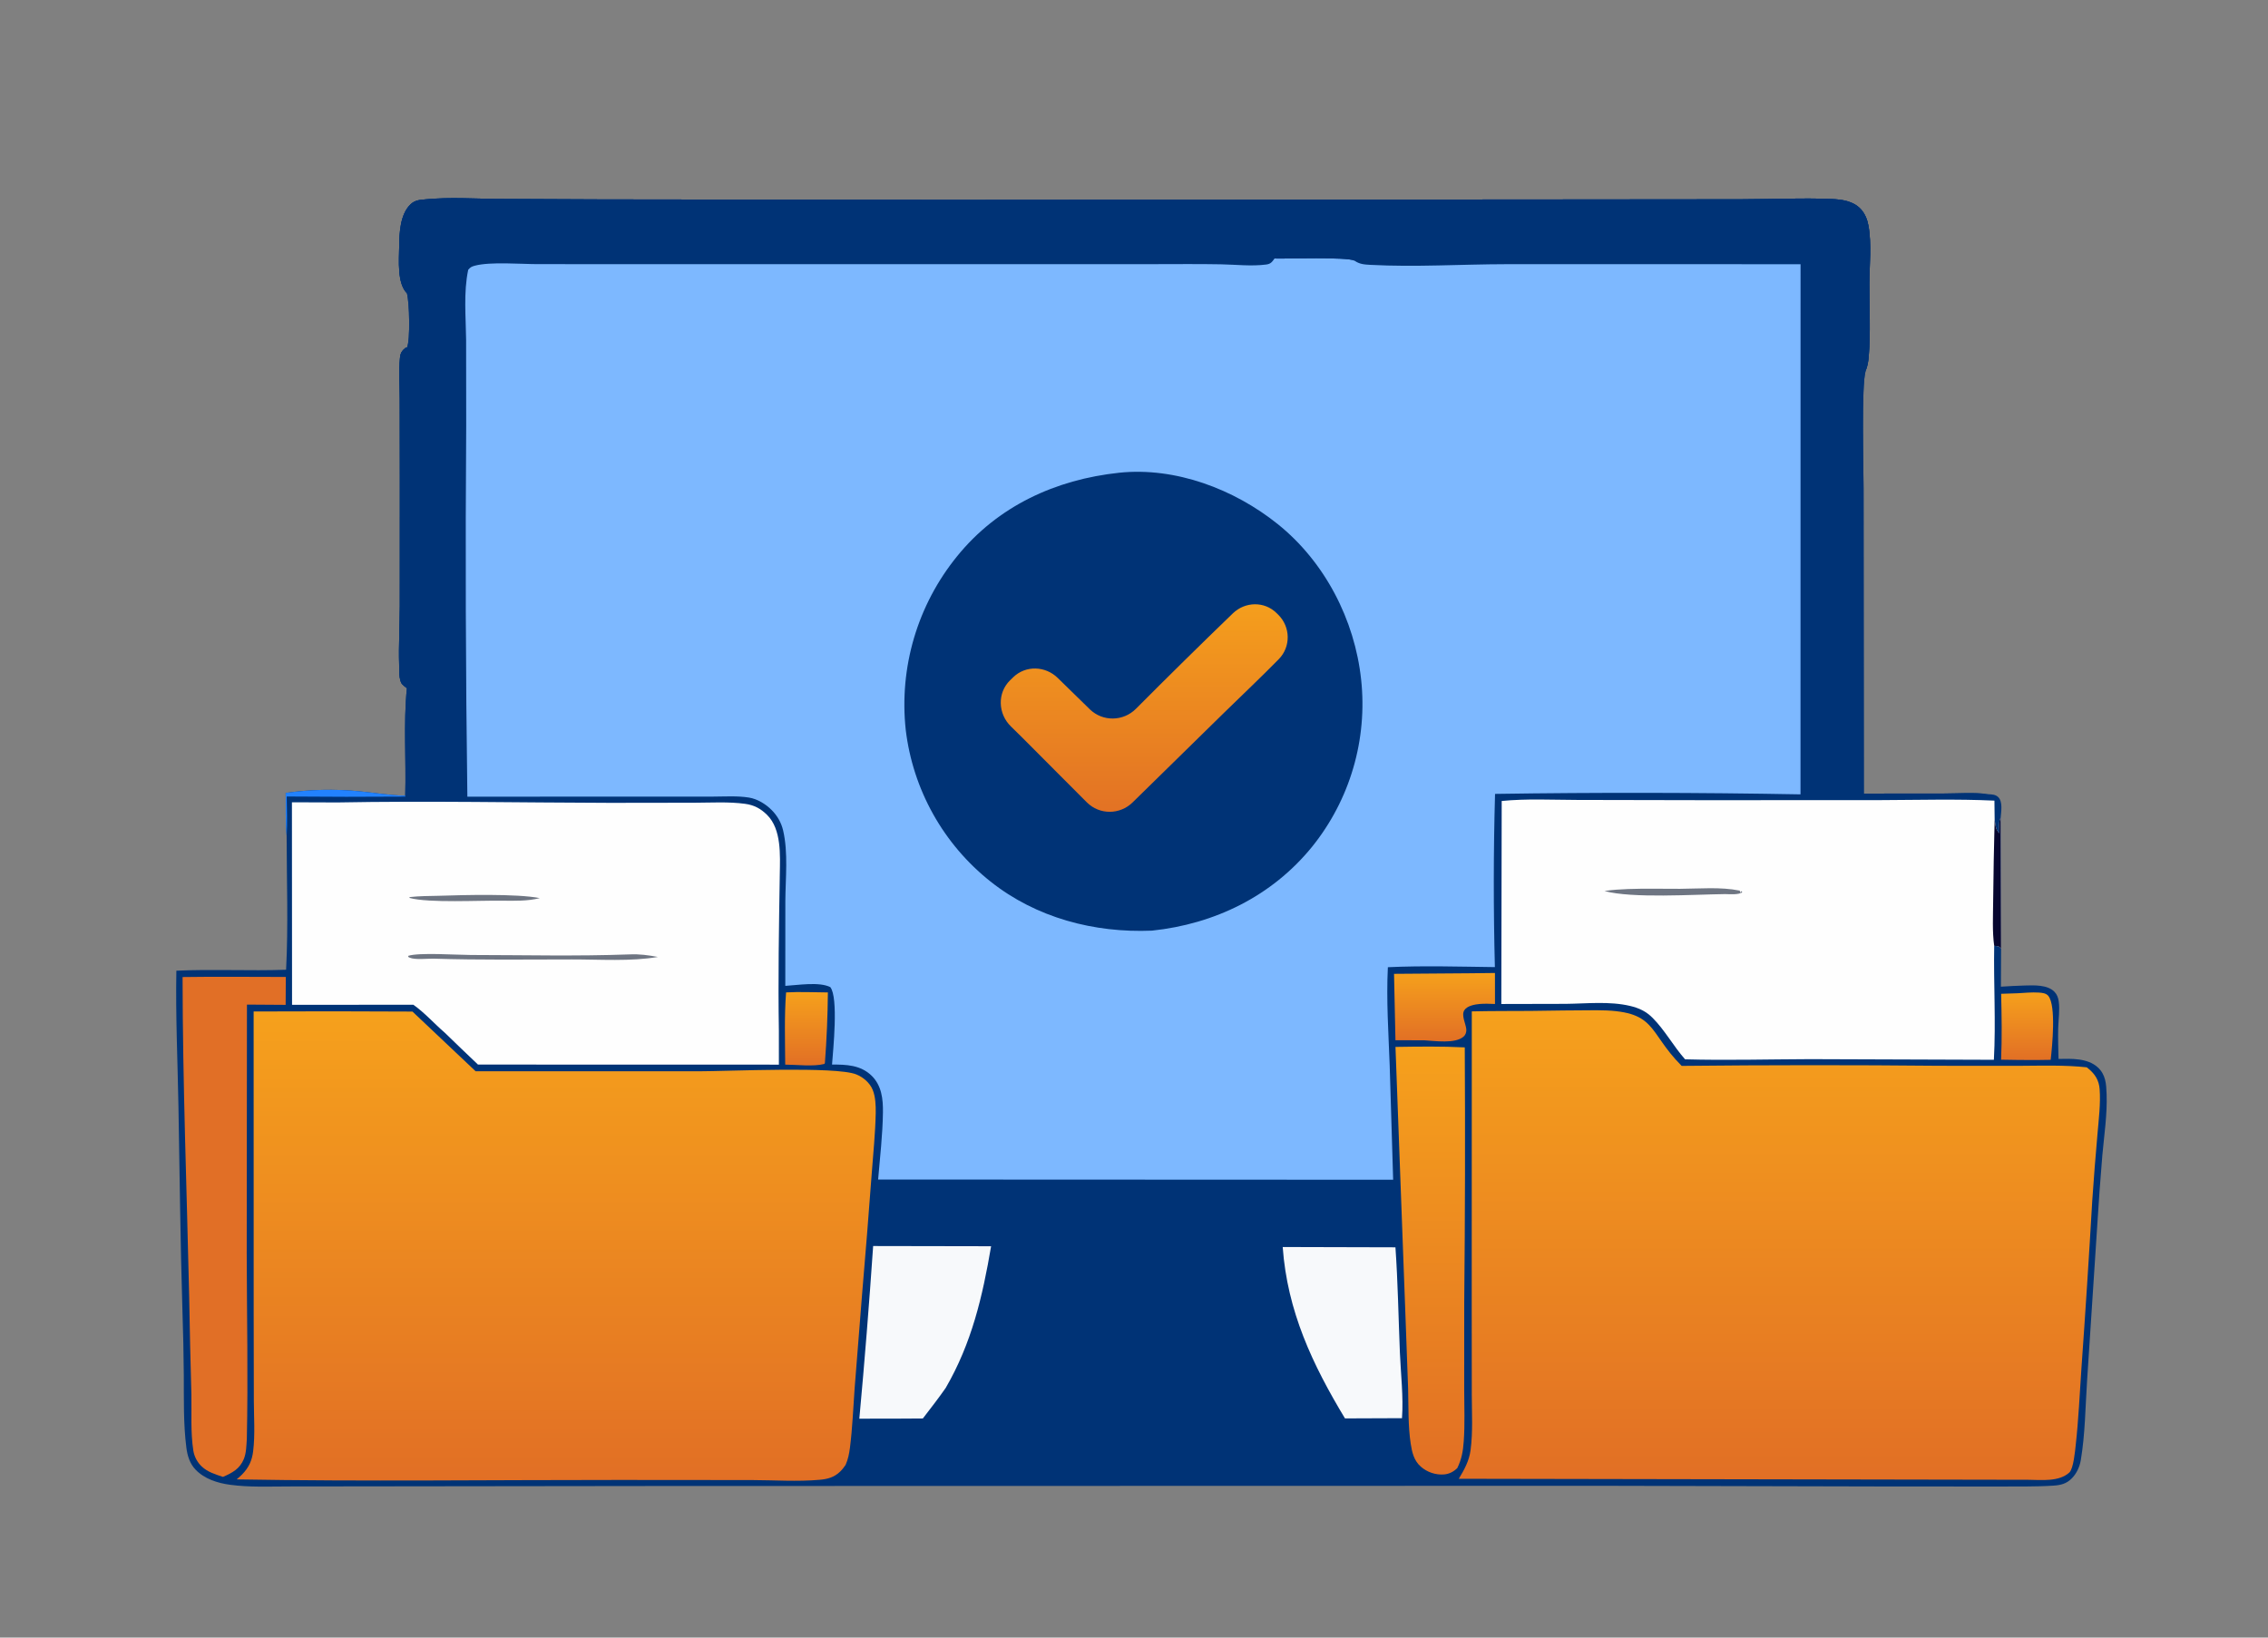
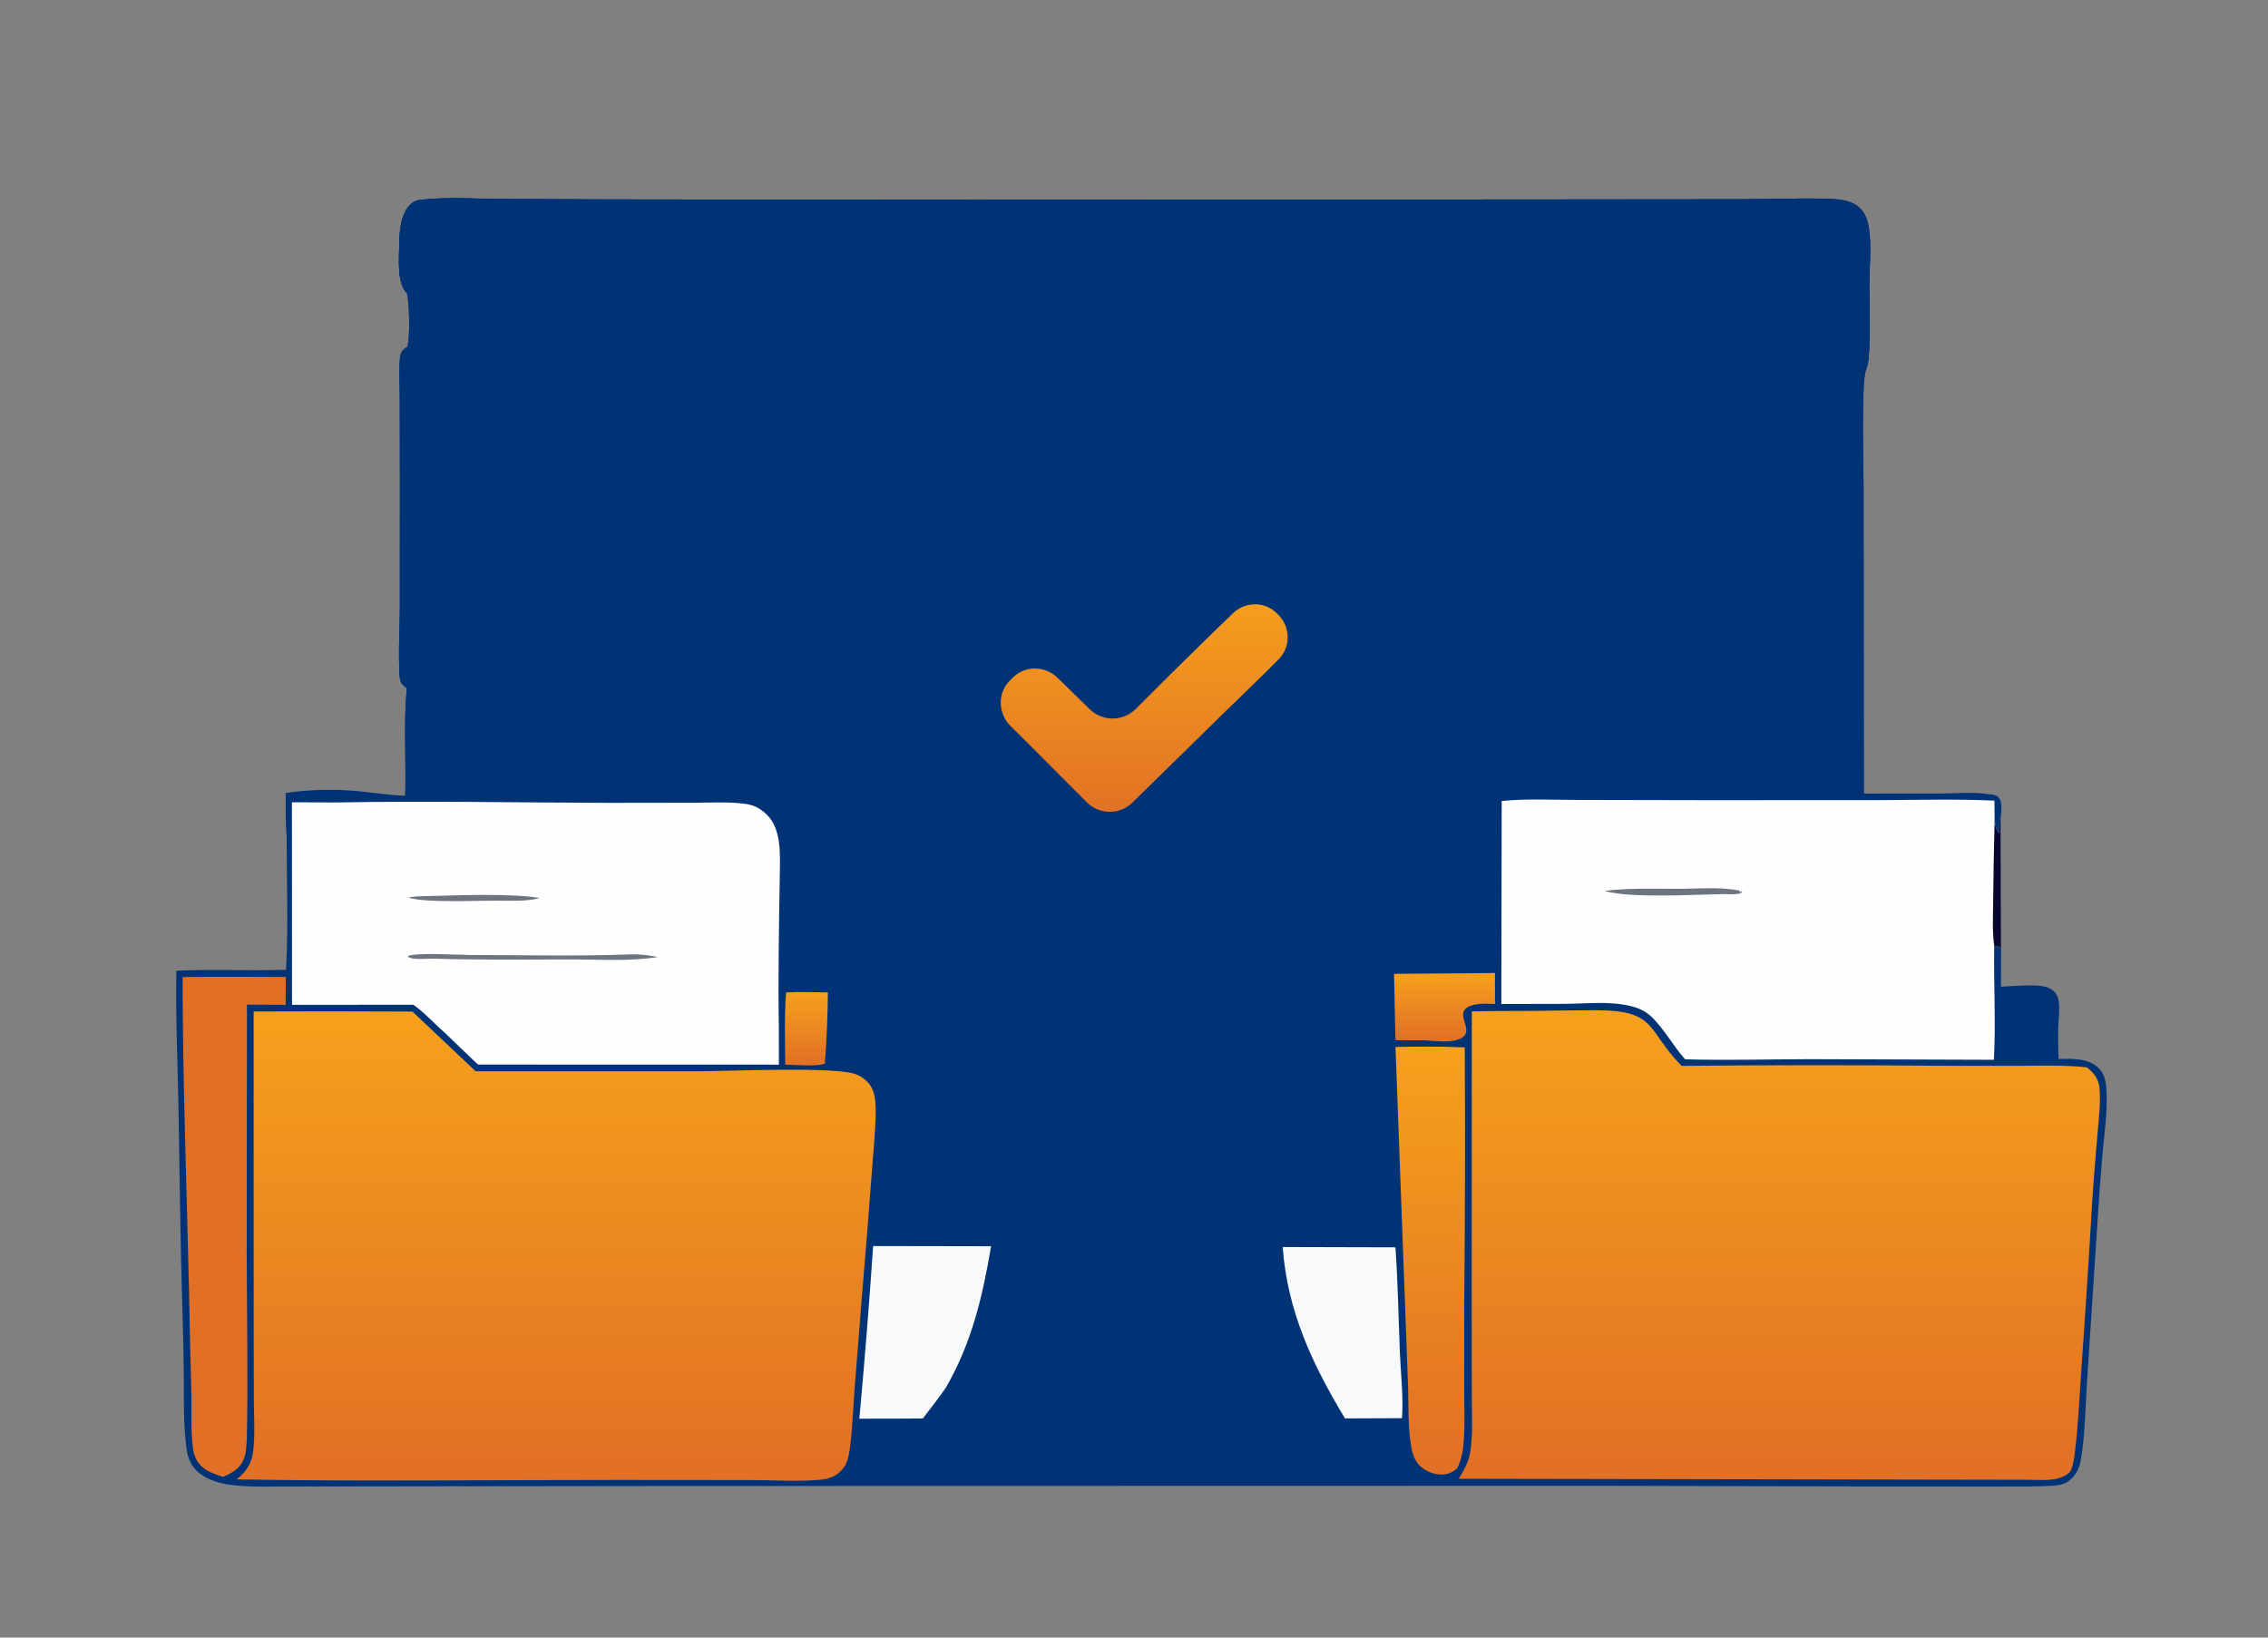
<svg xmlns="http://www.w3.org/2000/svg" width="414" height="299" viewBox="0 0 414 299" fill="none">
  <rect x="0" y="0" width="414" height="299" fill="#808080" stroke="none" />
  <path d="M74.274 53.541C72.456 51.681 72.842 47.467 72.868 45.031C72.894 42.572 73.034 39.192 74.891 37.354C75.772 36.483 76.743 36.488 77.909 36.381C82.123 35.995 86.364 36.274 90.587 36.321L109.79 36.408L178.083 36.494L283.411 36.417L317.773 36.386C323.247 36.379 328.821 36.106 334.285 36.335C336.233 36.416 338.321 36.694 339.699 38.215C340.438 39.03 340.86 40.085 341.057 41.157C341.684 44.59 341.239 48.427 341.231 51.919C341.22 56.263 341.476 60.753 341.115 65.08C341.038 66.007 340.914 66.837 340.555 67.701C339.753 70.256 340.179 85.56 340.175 89.157L340.218 144.898L354.929 144.884C357.516 144.879 360.376 144.648 362.932 145.004C363.59 145.049 364.252 145.05 364.754 145.539C365.635 146.4 365.274 148.246 365.197 149.352L365.276 173.212L365.247 180.152C366.685 180.055 368.125 179.984 369.565 179.939C371.272 179.895 373.75 179.763 375.032 181.099C375.479 181.564 375.706 182.175 375.797 182.805C376.026 184.381 375.74 186.182 375.7 187.776C375.655 189.629 375.723 191.493 375.764 193.346C378.112 193.298 381.041 193.182 382.898 194.857C384.4 196.211 384.476 197.938 384.541 199.814C384.669 203.483 384.094 207.255 383.763 210.905C383.395 215.287 383.078 219.674 382.811 224.064L380.983 251.995C380.658 256.845 380.632 261.824 379.825 266.623C379.617 267.858 379.055 269.045 378.172 269.942C377.235 270.893 376.19 271.164 374.887 271.25C371.547 271.472 368.123 271.394 364.772 271.416L345.054 271.409L292.243 271.284L121.486 271.32L67.93 271.385L52.745 271.402C49.192 271.406 45.529 271.577 42.003 271.098C39.72 270.789 37.308 270.032 35.681 268.316C34.634 267.21 34.208 265.796 34.02 264.318C33.465 259.969 33.574 255.474 33.551 251.094C33.519 247.148 33.436 243.203 33.302 239.259C32.916 226.862 32.8 214.457 32.575 202.054C32.425 193.773 32.044 185.521 32.193 177.235C38.878 176.925 45.545 177.299 52.223 177.06C52.64 168.968 52.33 160.725 52.322 152.618C52.085 150.036 52.173 147.371 52.154 144.779C54.367 144.46 56.59 144.275 58.824 144.223C61.058 144.171 63.287 144.252 65.512 144.468C68.33 144.739 71.135 145.221 73.969 145.277C74.162 138.714 73.619 132.2 74.27 125.652C73.984 125.427 73.661 125.193 73.416 124.923C72.789 124.231 72.888 122.25 72.861 121.336C72.757 117.779 72.968 114.209 72.983 110.649L72.99 88.142L72.97 72.858C72.967 70.423 72.778 67.812 73.006 65.394C73.093 64.474 73.326 64.074 74.042 63.491L74.278 63.48C74.925 62.224 74.733 55.016 74.274 53.541Z" fill="#003376" />
-   <path d="M232.658 47.2C234.998 47.268 245.776 46.892 247.224 47.574C248.149 48.245 249.052 48.299 250.168 48.359C258.346 48.797 266.724 48.247 274.926 48.236L328.672 48.24L328.663 145.037C310.077 144.701 291.492 144.673 272.905 144.953C272.612 155.495 272.603 166.036 272.876 176.578C266.329 176.5 259.896 176.293 253.34 176.597C253.046 182.606 253.448 188.497 253.673 194.496L254.306 215.404L160.293 215.364C160.635 211.304 161.115 207.19 161.172 203.118C161.206 200.668 160.942 198.185 159.081 196.386C157.078 194.45 154.489 194.363 151.881 194.371C152.077 191.668 153.078 182.167 151.566 180.234C149.559 179.213 145.613 179.875 143.348 180.004L143.356 164.514C143.385 160.359 143.897 155.693 142.954 151.634C142.623 150.212 141.894 148.947 140.871 147.911C139.795 146.822 138.265 145.877 136.736 145.627C134.617 145.282 132.328 145.44 130.186 145.448L120.493 145.453L85.313 145.46C85.007 122.88 84.936 100.298 85.1 77.716L85.084 62.077C85.043 57.862 84.591 53.411 85.466 49.26C85.843 48.8 86.104 48.664 86.683 48.509C89.481 47.761 95.093 48.224 98.177 48.228L118.463 48.23L210.386 48.231C214.544 48.231 218.709 48.182 222.866 48.258C225.578 48.308 228.447 48.652 231.14 48.297C231.968 48.188 232.195 47.831 232.658 47.2Z" fill="#7DB8FF" />
  <path d="M204.304 86.313C214.59 85.24 225.305 89.317 233.257 95.706C241.838 102.6 247.294 113.168 248.46 124.068C248.497 124.406 248.529 124.745 248.558 125.085C248.586 125.424 248.61 125.764 248.629 126.104C248.649 126.443 248.665 126.784 248.677 127.124C248.688 127.464 248.696 127.804 248.699 128.145C248.702 128.485 248.701 128.826 248.696 129.166C248.691 129.507 248.681 129.847 248.668 130.187C248.654 130.527 248.637 130.867 248.615 131.207C248.593 131.547 248.567 131.887 248.536 132.226C248.506 132.565 248.472 132.904 248.433 133.242C248.395 133.58 248.352 133.918 248.305 134.255C248.258 134.593 248.207 134.929 248.152 135.265C248.097 135.601 248.038 135.936 247.975 136.271C247.911 136.606 247.844 136.939 247.772 137.272C247.701 137.605 247.625 137.937 247.545 138.268C247.465 138.599 247.382 138.929 247.294 139.258C247.206 139.587 247.114 139.915 247.018 140.241C246.922 140.568 246.822 140.894 246.718 141.218C246.615 141.542 246.507 141.865 246.395 142.187C246.283 142.508 246.167 142.829 246.048 143.147C245.928 143.466 245.804 143.783 245.677 144.099C245.549 144.415 245.418 144.729 245.283 145.041C245.147 145.354 245.008 145.665 244.865 145.973C244.723 146.283 244.576 146.59 244.426 146.895C244.275 147.201 244.121 147.505 243.963 147.806C243.805 148.108 243.644 148.407 243.478 148.705C243.313 149.003 243.144 149.298 242.972 149.592C242.799 149.886 242.623 150.177 242.443 150.466C242.264 150.756 242.081 151.043 241.894 151.327C241.707 151.612 241.517 151.895 241.323 152.175C241.13 152.455 240.932 152.732 240.732 153.007C240.532 153.283 240.328 153.555 240.121 153.825C239.913 154.096 239.703 154.363 239.489 154.628C232.181 163.625 221.714 168.718 210.285 169.92C199.734 170.364 189.157 167.585 180.812 160.958C180.546 160.747 180.283 160.533 180.022 160.316C179.762 160.099 179.504 159.878 179.249 159.655C178.994 159.432 178.742 159.205 178.492 158.976C178.242 158.746 177.996 158.513 177.752 158.278C177.508 158.042 177.267 157.804 177.029 157.562C176.791 157.321 176.555 157.076 176.323 156.829C176.091 156.582 175.862 156.332 175.636 156.079C175.41 155.826 175.187 155.571 174.967 155.313C174.747 155.054 174.531 154.793 174.318 154.53C174.104 154.266 173.894 154 173.687 153.732C173.48 153.463 173.277 153.192 173.077 152.918C172.876 152.644 172.679 152.368 172.486 152.09C172.292 151.811 172.102 151.531 171.915 151.248C171.729 150.964 171.545 150.679 171.366 150.391C171.186 150.104 171.01 149.814 170.838 149.522C170.665 149.23 170.496 148.936 170.33 148.64C170.165 148.344 170.003 148.046 169.845 147.746C169.687 147.446 169.532 147.144 169.382 146.841C169.231 146.537 169.084 146.231 168.94 145.924C168.797 145.616 168.658 145.307 168.522 144.997C168.386 144.686 168.254 144.374 168.126 144.06C167.998 143.746 167.874 143.43 167.753 143.113C167.633 142.796 167.516 142.478 167.403 142.158C167.291 141.838 167.182 141.517 167.077 141.194C166.972 140.872 166.871 140.548 166.775 140.223C166.678 139.898 166.585 139.572 166.496 139.245C166.407 138.918 166.322 138.589 166.241 138.26C166.16 137.931 166.083 137.6 166.011 137.269C165.938 136.938 165.869 136.606 165.804 136.273C165.74 135.94 165.679 135.606 165.622 135.272C165.566 134.938 165.513 134.603 165.465 134.267C165.417 133.931 165.372 133.595 165.332 133.258C165.294 132.907 165.261 132.556 165.231 132.204C165.202 131.852 165.177 131.5 165.156 131.148C165.136 130.795 165.119 130.442 165.107 130.089C165.096 129.737 165.088 129.384 165.085 129.031C165.082 128.678 165.083 128.324 165.088 127.971C165.094 127.618 165.104 127.265 165.118 126.913C165.132 126.56 165.151 126.208 165.174 125.855C165.197 125.503 165.224 125.151 165.255 124.799C165.287 124.448 165.323 124.096 165.363 123.746C165.404 123.395 165.448 123.044 165.497 122.695C165.546 122.345 165.599 121.996 165.657 121.648C165.715 121.3 165.776 120.952 165.842 120.605C165.909 120.258 165.979 119.912 166.054 119.567C166.129 119.222 166.208 118.878 166.291 118.535C166.374 118.192 166.461 117.85 166.553 117.509C166.644 117.168 166.74 116.828 166.84 116.489C166.94 116.151 167.044 115.813 167.153 115.477C167.261 115.141 167.374 114.807 167.49 114.474C167.607 114.14 167.728 113.808 167.853 113.478C167.977 113.148 168.106 112.819 168.239 112.492C168.372 112.165 168.509 111.839 168.65 111.516C168.791 111.192 168.936 110.87 169.085 110.55C169.234 110.23 169.386 109.912 169.543 109.595C169.7 109.279 169.861 108.964 170.025 108.652C170.19 108.34 170.358 108.029 170.53 107.721C170.702 107.413 170.878 107.107 171.058 106.803C171.238 106.499 171.421 106.197 171.609 105.898C171.796 105.599 171.987 105.301 172.181 105.007C172.376 104.712 172.574 104.42 172.776 104.13C172.977 103.841 173.183 103.553 173.391 103.269C173.6 102.984 173.813 102.702 174.028 102.423C174.244 102.143 174.463 101.866 174.686 101.592C182.121 92.398 192.686 87.55 204.304 86.313Z" fill="#003376" />
  <path d="M225.048 111.987C227.274 109.838 230.773 109.749 232.99 111.907C233.098 112.012 233.205 112.117 233.313 112.222C235.583 114.446 235.656 118.08 233.431 120.35C230.156 123.692 226.746 126.897 223.399 130.177L206.742 146.511C204.42 148.787 200.708 148.801 198.403 146.509C195.185 143.31 192.003 140.07 188.792 136.869C187.386 135.443 185.965 134.032 184.531 132.635C182.162 130.328 182.014 126.533 184.374 124.216C184.567 124.027 184.761 123.837 184.956 123.649C187.232 121.444 190.84 121.571 193.095 123.798C195.036 125.715 196.987 127.621 198.947 129.518C201.3 131.794 205.044 131.733 207.354 129.413C213.194 123.546 219.092 117.737 225.048 111.987Z" fill="url(#paint0_linear_4808_1253)" />
  <path d="M74.275 53.541C72.457 51.681 72.843 47.467 72.868 45.031C72.894 42.572 73.034 39.192 74.892 37.354C75.772 36.483 76.743 36.488 77.91 36.381C82.124 35.995 86.364 36.274 90.587 36.321L109.79 36.408L178.084 36.494L283.411 36.417L317.773 36.386C323.248 36.379 328.821 36.106 334.285 36.335C336.233 36.416 338.322 36.694 339.7 38.215C340.438 39.03 340.861 40.085 341.057 41.157C341.685 44.59 341.24 48.427 341.231 51.919C341.221 56.263 341.477 60.753 341.116 65.08C341.038 66.007 340.915 66.837 340.555 67.701C339.753 70.256 340.179 85.56 340.175 89.157L340.218 144.898L354.93 144.884C357.516 144.879 360.377 144.648 362.932 145.004L329.735 145.054L329.716 47.178L275.493 47.021C267.202 47.012 258.764 46.674 250.487 47.05C249.394 47.099 248.227 47.098 247.225 47.574C245.776 46.892 234.999 47.268 232.658 47.2C227.978 46.42 223.108 47.01 218.38 47.026L190.042 47.047L123.924 47.01C114.162 47 104.381 46.757 94.622 46.904C92.541 46.936 86.486 46.586 84.929 47.755C84.089 48.387 84.12 50.127 84.028 51.106C83.632 55.279 83.89 59.624 83.914 63.818L84.07 88.151L84.079 124.941C84.067 131.794 83.828 138.614 84.12 145.465C80.752 145.46 77.37 145.524 74.005 145.444L73.97 145.277C74.162 138.714 73.62 132.2 74.271 125.652C73.984 125.427 73.661 125.193 73.417 124.923C72.79 124.231 72.888 122.25 72.862 121.336C72.758 117.779 72.968 114.209 72.983 110.649L72.99 88.142L72.971 72.858C72.968 70.423 72.779 67.812 73.007 65.394C73.094 64.474 73.327 64.074 74.043 63.491L74.278 63.48C74.925 62.224 74.733 55.016 74.275 53.541Z" fill="#003376" />
  <path d="M74.275 53.541C72.457 51.681 72.843 47.467 72.868 45.031C72.894 42.572 73.034 39.192 74.892 37.354C75.772 36.483 76.743 36.488 77.91 36.381C82.124 35.995 86.364 36.274 90.587 36.321L109.79 36.408L178.084 36.494L283.411 36.417L317.773 36.386C323.248 36.379 328.821 36.106 334.285 36.335C336.233 36.416 338.322 36.694 339.7 38.215C340.438 39.03 340.861 40.085 341.057 41.157C341.685 44.59 341.24 48.427 341.231 51.919C341.221 56.263 341.477 60.753 341.116 65.08C341.038 66.007 340.915 66.837 340.555 67.701C338.816 65.224 340.452 48.222 340.046 43.793C339.824 41.369 339.115 39.573 337.231 37.982C331.376 37.302 325.551 37.66 319.678 37.712L296.376 37.721L209.731 37.724L119.051 37.72L94.656 37.703C88.605 37.643 82.544 37.26 76.514 37.917C72.911 40.308 75.251 49.395 74.33 53.321C74.313 53.395 74.293 53.467 74.275 53.541Z" fill="#003376" />
-   <path d="M74.043 63.491C74.553 64.014 74.577 64.251 74.629 64.992C74.782 67.175 74.631 69.474 74.622 71.669L74.597 84.855C74.587 97.121 74.756 109.408 74.617 121.671C74.602 122.993 74.606 124.365 74.271 125.652C73.984 125.427 73.661 125.193 73.416 124.923C72.789 124.231 72.888 122.251 72.861 121.336C72.757 117.779 72.968 114.209 72.983 110.649L72.99 88.142L72.97 72.858C72.968 70.423 72.778 67.812 73.006 65.394C73.093 64.474 73.327 64.074 74.043 63.491Z" fill="#003376" />
  <path d="M274.12 146.247C278.651 145.794 283.345 146.045 287.898 146.055L311.418 146.102L343.271 146.089C350.187 146.067 357.155 145.861 364.063 146.182L364.102 149.593C364.219 150.458 364.256 151.553 364.975 152.12C364.974 151.386 364.821 150.178 365.103 149.515C365.127 149.458 365.166 149.407 365.197 149.352L365.276 173.212C364.825 172.676 364.692 172.769 364.019 172.697C363.899 179.631 364.342 186.573 363.963 193.501L330.369 193.385C322.783 193.41 315.176 193.625 307.592 193.415C305.463 191.009 303.906 188.09 301.646 185.829C300.465 184.648 299.179 184.049 297.562 183.668C293.782 182.779 289.688 183.242 285.837 183.289L274.052 183.315L274.12 146.247Z" fill="#FEFEFE" />
  <path d="M364.102 149.593C364.22 150.458 364.256 151.553 364.975 152.12C364.975 151.386 364.822 150.178 365.103 149.515C365.128 149.458 365.166 149.407 365.197 149.352L365.277 173.212C364.826 172.676 364.692 172.769 364.019 172.697C363.659 170.085 363.811 167.306 363.829 164.67C363.882 159.644 363.973 154.618 364.102 149.593Z" fill="#07062F" />
  <path d="M297.179 162.324C300.331 162.204 303.503 162.3 306.658 162.284C310.251 162.265 314.039 161.902 317.571 162.613L317.711 163.067L317.781 162.683L318.043 162.894C317.46 163.421 315.667 163.255 314.891 163.248C309.15 163.314 297.912 164.064 292.884 162.689C294.304 162.448 295.743 162.402 297.179 162.324Z" fill="#6E7582" />
-   <path d="M52.155 144.779C54.367 144.46 56.59 144.275 58.824 144.223C61.058 144.171 63.287 144.252 65.512 144.468C68.33 144.739 71.135 145.221 73.969 145.277L74.004 145.444C66.781 145.499 59.558 145.494 52.334 145.428C52.359 147.815 52.467 150.235 52.322 152.618C52.085 150.036 52.174 147.371 52.155 144.779Z" fill="#2282FE" />
  <path d="M279.335 184.579C283.352 184.53 287.372 184.454 291.39 184.454C302.643 184.454 300.57 188.207 306.972 194.615C322.677 194.45 338.381 194.444 354.086 194.596L368.793 194.601C372.834 194.582 376.887 194.442 380.912 194.873C381.018 194.958 381.125 195.042 381.23 195.129C382.446 196.135 383.144 197.257 383.265 198.849C383.466 201.516 383.097 204.387 382.875 207.048C382.513 211.116 382.193 215.188 381.916 219.263C381.329 229.436 380.673 239.605 379.948 249.769C379.619 254.467 379.42 259.211 378.897 263.892C378.786 264.893 378.494 268.172 377.733 268.863C375.833 270.587 372.647 270.21 370.258 270.187L266.286 270.002C267.296 268.339 268.178 266.736 268.438 264.77C268.875 261.474 268.67 257.986 268.66 254.664L268.648 239.298L268.661 184.663C272.217 184.58 275.779 184.601 279.335 184.579Z" fill="url(#paint1_linear_4808_1253)" />
  <path d="M46.299 184.681C55.964 184.635 65.628 184.64 75.292 184.697L86.824 195.598L127.462 195.601C132.907 195.602 152.481 194.669 156.27 196.156C157.558 196.662 158.772 197.698 159.304 198.997C159.817 200.249 159.879 201.887 159.853 203.234C159.782 206.924 159.393 210.642 159.12 214.324C158.578 221.631 157.996 228.934 157.372 236.234L156.002 253.514C155.738 257.107 155.609 260.756 155.149 264.329C155.005 265.442 154.809 266.438 154.353 267.476C154.05 267.911 153.75 268.31 153.368 268.681C152.283 269.736 151.094 270.057 149.62 270.188C145.537 270.551 141.372 270.247 137.274 270.238L112.993 270.218C89.744 270.205 66.439 270.52 43.197 270.113C43.541 269.824 43.875 269.533 44.19 269.212C45.412 267.966 46.002 266.686 46.212 264.956C46.58 261.935 46.347 258.759 46.336 255.718L46.307 240.086L46.299 184.681Z" fill="url(#paint2_linear_4808_1253)" />
  <path d="M61.576 146.514C78.143 146.208 94.765 146.546 111.338 146.588L126.762 146.566C129.818 146.558 132.999 146.355 136.03 146.769C137.662 146.993 138.859 147.633 140.033 148.799C142.672 151.419 142.4 156.154 142.344 159.609C142.191 169.15 142.019 178.737 142.177 188.277L142.179 194.387L87.249 194.373C85.217 192.448 83.198 190.51 81.191 188.558C79.247 186.879 77.554 184.941 75.45 183.449L56.11 183.465L53.311 183.463L53.288 146.484L61.576 146.514Z" fill="#FEFEFE" />
  <path d="M114.951 174.258C116.693 174.171 118.387 174.406 120.094 174.725C115.122 175.577 109.418 175.168 104.378 175.177C95.963 175.192 87.517 175.295 79.106 175.036C78.004 175.016 75.789 175.274 74.826 174.869C74.506 174.735 74.596 174.822 74.489 174.532C76.431 173.868 83.463 174.364 85.93 174.366C95.583 174.374 105.309 174.615 114.951 174.258Z" fill="#6E7582" />
  <path d="M80.072 163.557C84.687 163.408 94.306 163.152 98.531 163.978C96.292 164.549 94.057 164.465 91.767 164.453C87.608 164.377 78.267 164.92 74.728 163.942L74.788 163.794C76.54 163.595 78.311 163.595 80.072 163.557Z" fill="#6E7582" />
  <path d="M194.997 227.43L232.788 227.565C234.439 239.954 237.587 248.364 244.095 259.038L219.634 259.054L170.364 258.891C177.989 248.906 180.499 239.634 182.316 227.527L194.997 227.43Z" fill="#003376" />
  <path d="M234.504 260.179C241.657 260.168 248.823 260.076 255.973 260.223C256.034 261.614 256.014 263.087 256.249 264.46C256.719 267.201 258.334 268.659 260.459 270.214C250.707 270.533 240.903 270.328 231.144 270.318L180.013 270.237L153.65 270.348C156.487 267.278 156.618 264.192 156.684 260.25L234.504 260.179Z" fill="#003376" />
-   <path d="M33.328 178.392C39.605 178.298 45.894 178.377 52.172 178.376L52.142 183.472L45.078 183.424L45.036 228.934C45.062 240.181 45.301 251.454 45.057 262.697C44.972 263.91 44.973 265.262 44.508 266.397C43.773 268.19 42.389 268.929 40.702 269.656C39.322 269.2 37.912 268.782 36.828 267.761C36.726 267.665 36.629 267.566 36.536 267.462C36.443 267.359 36.354 267.252 36.27 267.141C36.185 267.03 36.106 266.916 36.031 266.799C35.956 266.682 35.886 266.562 35.82 266.439C35.755 266.315 35.695 266.19 35.64 266.062C35.585 265.934 35.535 265.804 35.491 265.672C35.447 265.54 35.408 265.407 35.374 265.271C35.341 265.136 35.313 265 35.291 264.863C34.769 261.523 35.001 257.999 34.937 254.622C34.767 248.625 34.631 242.628 34.53 236.629C34.101 217.229 33.345 197.795 33.328 178.392Z" fill="#E16F26" />
+   <path d="M33.328 178.392C39.605 178.298 45.894 178.377 52.172 178.376L52.142 183.472L45.078 183.424L45.036 228.934C45.062 240.181 45.301 251.454 45.057 262.697C44.972 263.91 44.973 265.262 44.508 266.397C43.773 268.19 42.389 268.929 40.702 269.656C39.322 269.2 37.912 268.782 36.828 267.761C36.726 267.665 36.629 267.566 36.536 267.462C36.443 267.359 36.354 267.252 36.27 267.141C36.185 267.03 36.106 266.916 36.031 266.799C35.956 266.682 35.886 266.562 35.82 266.439C35.755 266.315 35.695 266.19 35.64 266.062C35.585 265.934 35.535 265.804 35.491 265.672C35.447 265.54 35.408 265.407 35.374 265.271C35.341 265.136 35.313 265 35.291 264.863C34.769 261.523 35.001 257.999 34.937 254.622C34.767 248.625 34.631 242.628 34.53 236.629C34.101 217.229 33.345 197.795 33.328 178.392" fill="#E16F26" />
  <path d="M160.278 216.614L254.279 216.65L254.326 216.974C254.57 218.728 255.209 225.28 254.278 226.526L159.432 226.283C159.905 223.085 160.033 219.836 160.278 216.614Z" fill="#003376" />
  <path d="M254.73 191.149C258.933 191.088 263.18 191.023 267.378 191.237C267.469 206.78 267.437 222.322 267.28 237.864L267.275 253.727C267.282 256.849 267.414 260.039 267.192 263.153C267.063 264.957 266.816 266.411 266.015 268.044C265.356 268.704 264.539 269.129 263.604 269.209C262.07 269.339 260.494 268.794 259.343 267.778C258.101 266.682 257.753 265.178 257.512 263.607C257.01 260.341 257.126 256.832 257.036 253.525L256.556 240.342L254.73 191.149Z" fill="url(#paint3_linear_4808_1253)" />
  <path d="M159.384 227.505L180.917 227.544C179.346 236.756 177.382 245.223 172.628 253.414C171.298 255.32 169.874 257.151 168.456 258.992C164.592 259.026 160.728 259.037 156.864 259.026C157.829 248.529 158.669 238.022 159.384 227.505Z" fill="#F7F9FB" />
  <path d="M234.144 227.686L254.724 227.74C255.172 234.104 255.271 240.545 255.534 246.921C255.695 250.831 256.204 255.05 255.919 258.938L245.511 258.979C239.567 249.116 234.987 239.403 234.144 227.686Z" fill="#F7F9FB" />
  <path d="M268.524 177.703L272.889 177.651L272.895 183.313C271.984 183.283 271.052 183.229 270.143 183.307C269.249 183.384 267.827 183.623 267.3 184.449C266.708 185.378 267.557 186.894 267.657 187.908C267.707 188.417 267.546 188.928 267.155 189.271C265.619 190.623 261.917 190.046 259.965 189.942L254.726 189.932L254.467 177.808L268.524 177.703Z" fill="url(#paint4_linear_4808_1253)" />
-   <path d="M368.291 181.353C369.545 181.291 370.893 181.144 372.143 181.228C372.76 181.269 373.491 181.326 373.904 181.839C375.355 183.64 374.606 191.059 374.333 193.509L371.72 193.546C369.574 193.55 367.428 193.529 365.282 193.483C365.452 189.464 365.38 185.472 365.291 181.453L368.291 181.353Z" fill="url(#paint5_linear_4808_1253)" />
  <path d="M143.49 181.199C146.01 181.058 148.596 181.187 151.122 181.204C151.085 185.517 150.903 189.823 150.575 194.123L150.451 194.266C148.469 194.775 145.432 194.393 143.332 194.384C143.308 190.005 143.156 185.566 143.49 181.199Z" fill="url(#paint6_linear_4808_1253)" />
  <defs>
    <linearGradient id="paint0_linear_4808_1253" x1="202.916" y1="151.509" x2="202.916" y2="89.102" gradientUnits="userSpaceOnUse">
      <stop stop-color="#E16E25" />
      <stop offset="1" stop-color="#FFB718" />
    </linearGradient>
    <linearGradient id="paint1_linear_4808_1253" x1="312.83" y1="272.075" x2="312.83" y2="145.8" gradientUnits="userSpaceOnUse">
      <stop stop-color="#E16E25" />
      <stop offset="1" stop-color="#FFB718" />
    </linearGradient>
    <linearGradient id="paint2_linear_4808_1253" x1="89.591" y1="272.203" x2="89.591" y2="146.026" gradientUnits="userSpaceOnUse">
      <stop stop-color="#E16E25" />
      <stop offset="1" stop-color="#FFB718" />
    </linearGradient>
    <linearGradient id="paint3_linear_4808_1253" x1="259.78" y1="270.902" x2="259.78" y2="155.88" gradientUnits="userSpaceOnUse">
      <stop stop-color="#E16E25" />
      <stop offset="1" stop-color="#FFB718" />
    </linearGradient>
    <linearGradient id="paint4_linear_4808_1253" x1="261.795" y1="190.421" x2="261.795" y2="172.017" gradientUnits="userSpaceOnUse">
      <stop stop-color="#E16E25" />
      <stop offset="1" stop-color="#FFB718" />
    </linearGradient>
    <linearGradient id="paint5_linear_4808_1253" x1="369.055" y1="193.811" x2="369.055" y2="175.64" gradientUnits="userSpaceOnUse">
      <stop stop-color="#E16E25" />
      <stop offset="1" stop-color="#FFB718" />
    </linearGradient>
    <linearGradient id="paint6_linear_4808_1253" x1="146.397" y1="194.817" x2="146.397" y2="175.097" gradientUnits="userSpaceOnUse">
      <stop stop-color="#E16E25" />
      <stop offset="1" stop-color="#FFB718" />
    </linearGradient>
  </defs>
</svg>